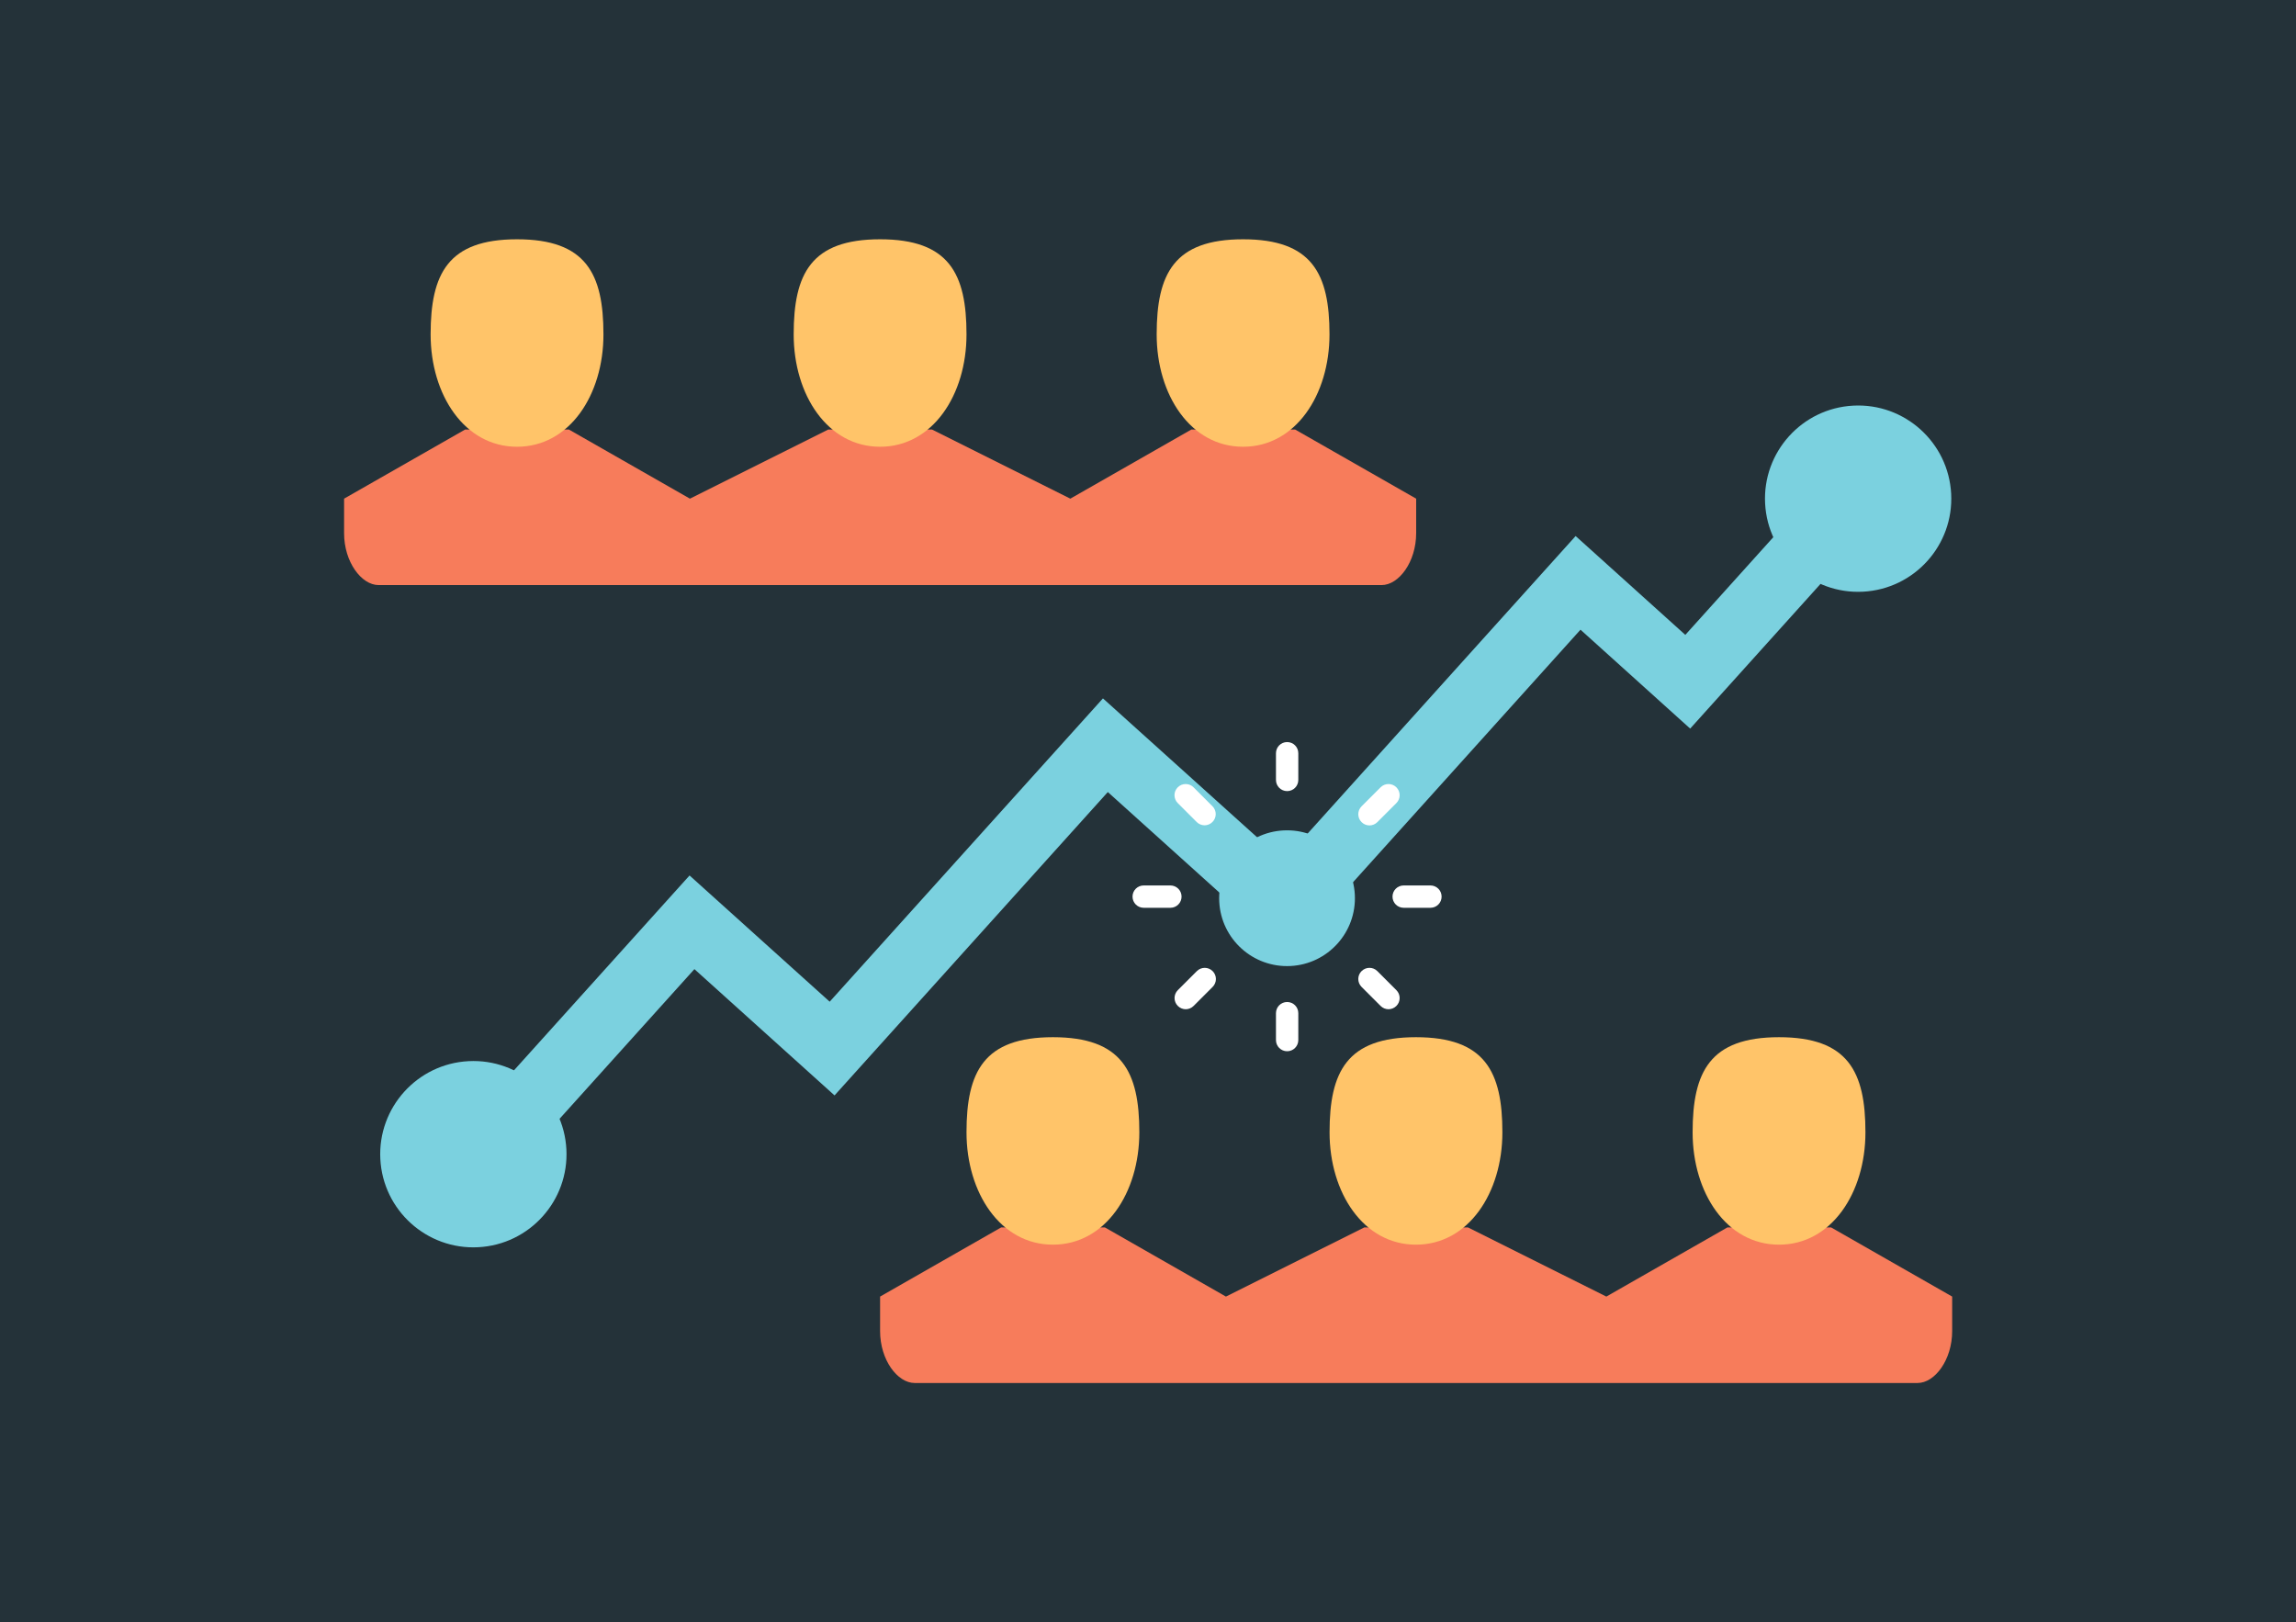
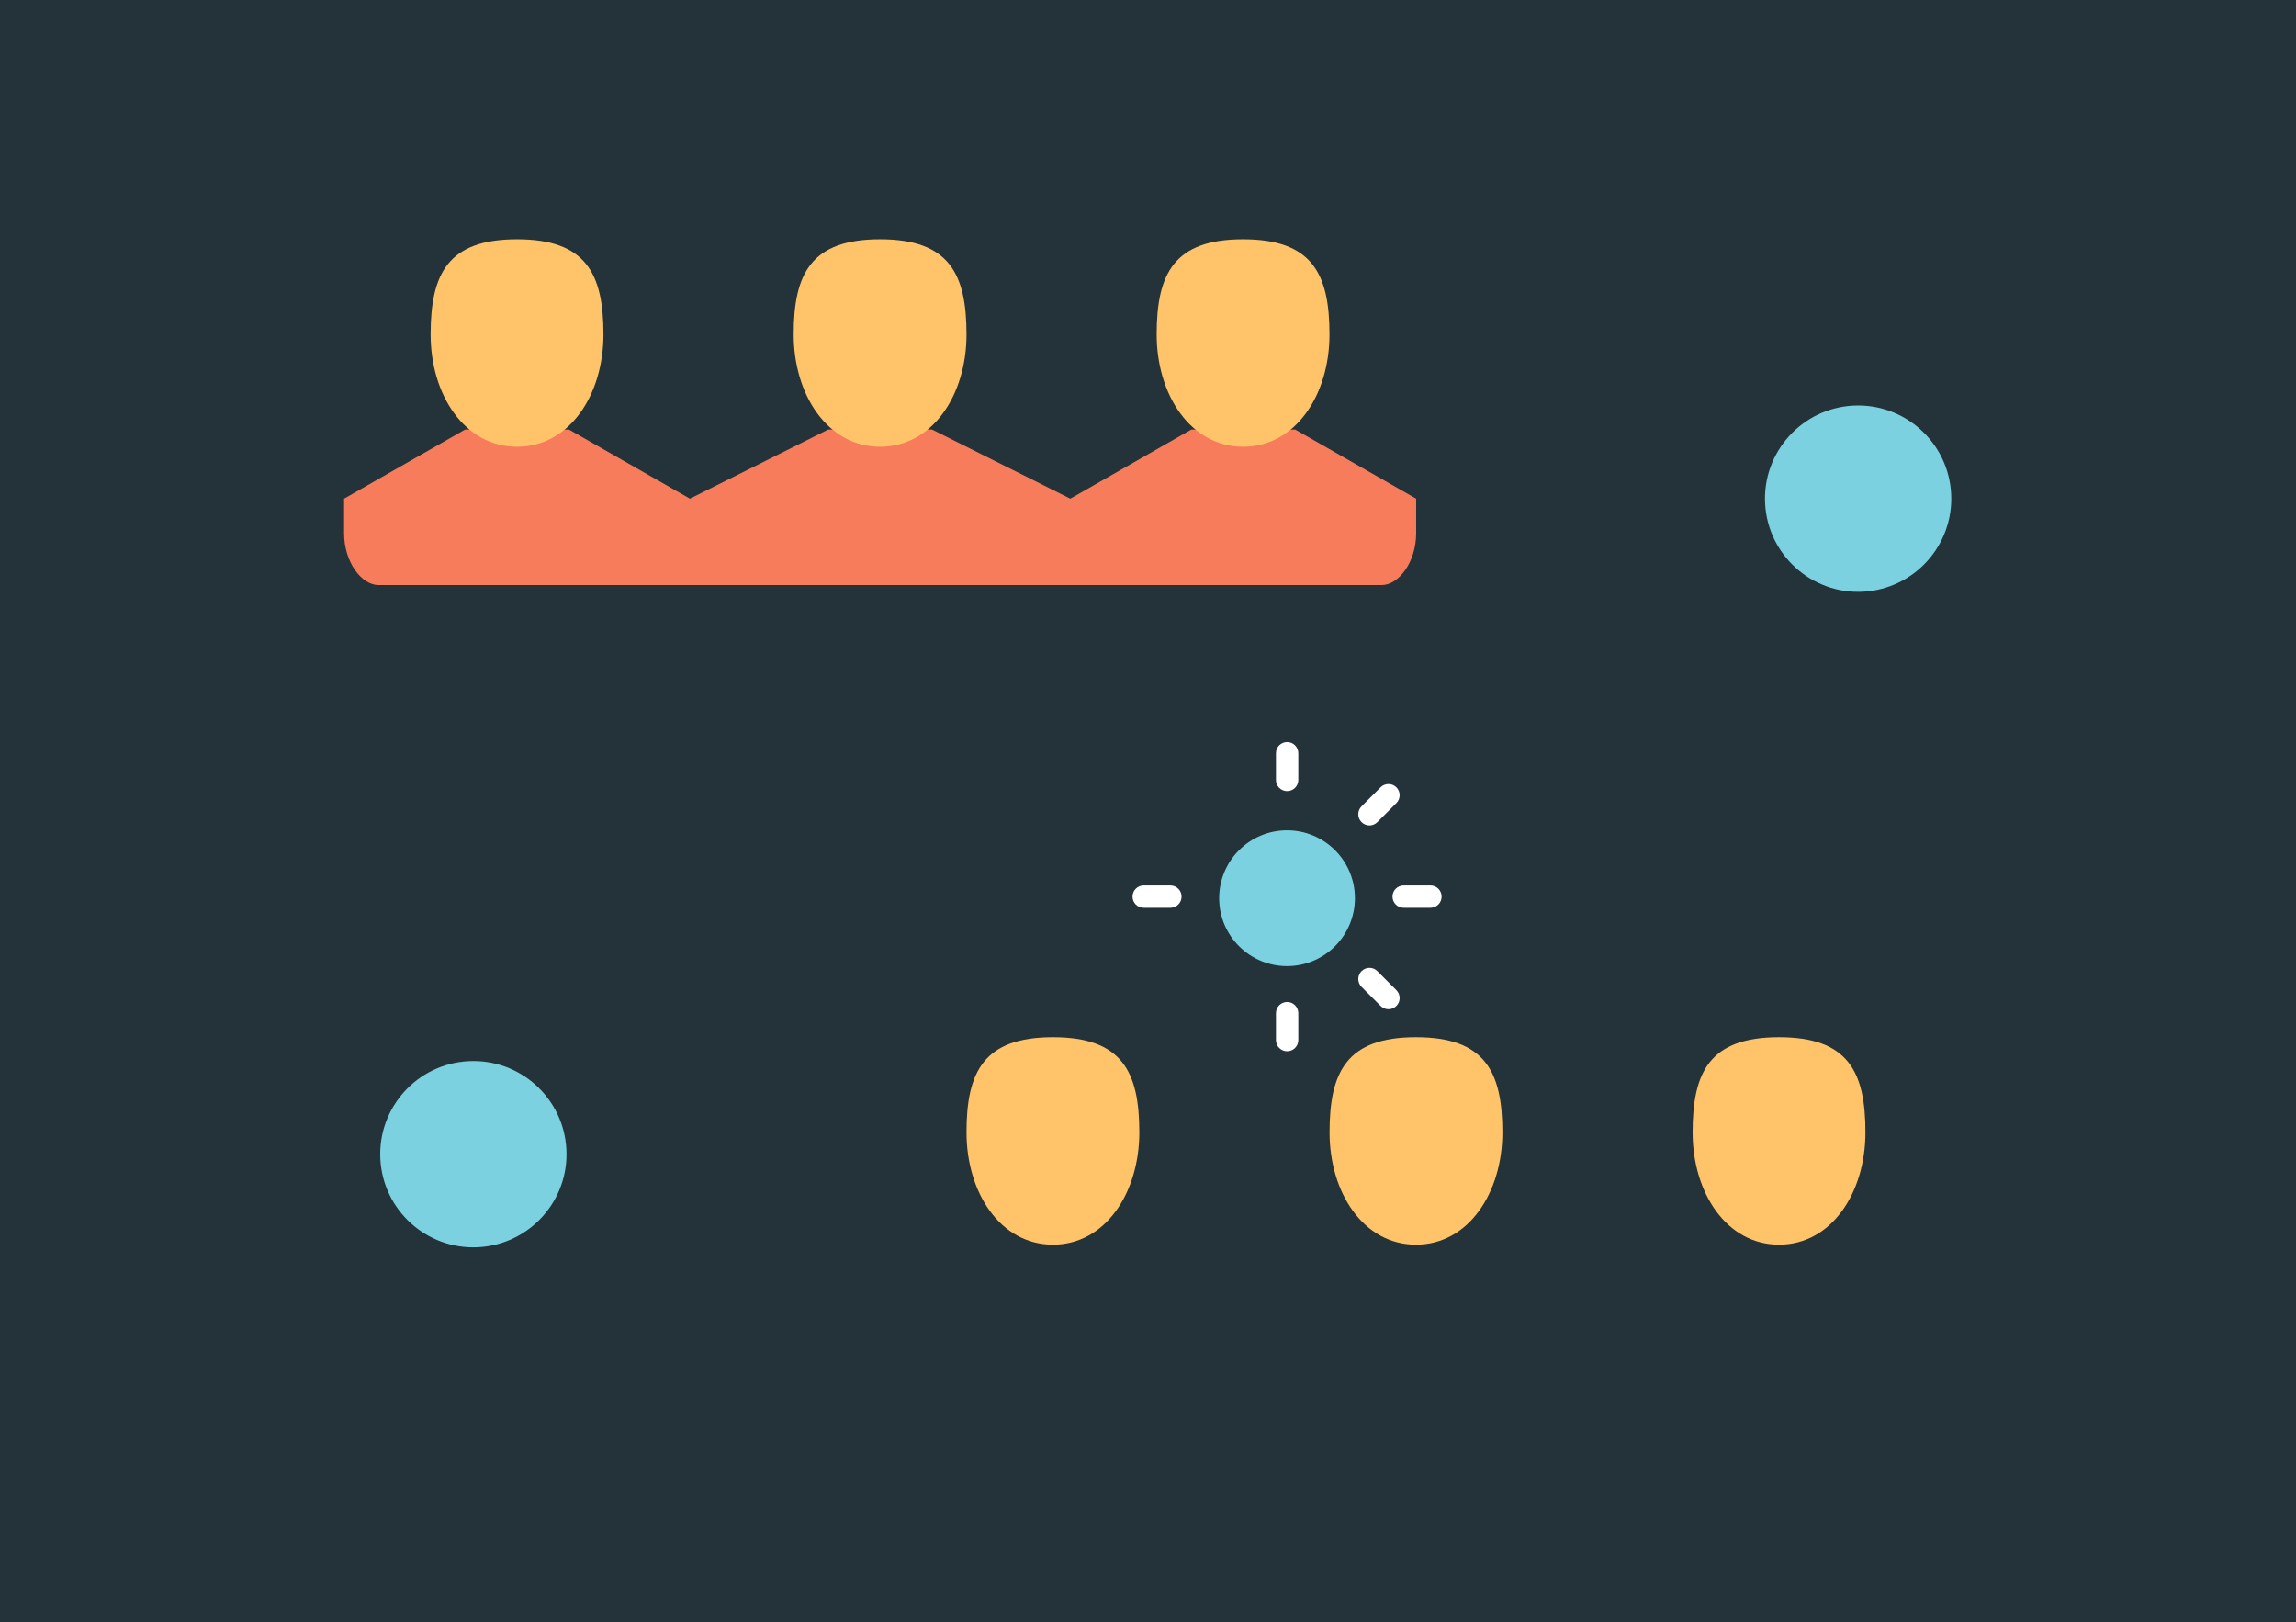
<svg xmlns="http://www.w3.org/2000/svg" viewBox="0 0 368 260">
  <defs>
    <style>.c{fill:#fff;}.d{fill:#ffc469;}.e{fill:#243239;}.f{fill:#f77c5b;}.g{fill:#7bd1df;}</style>
  </defs>
  <g id="a">
    <rect class="e" x="-10.21" y="-10.38" width="389.52" height="278.76" />
  </g>
  <g id="b">
    <g>
      <g>
        <path class="f" d="M102.26,93.77H60.69c-2.77,0-5.54-3.72-5.54-8.31v-5.54l19.4-11.08h16.63l19.4,11.08h0l22.17-11.08h16.63l22.17,11.08h0l19.4-11.08h16.63l19.4,11.08v5.54c0,4.59-2.77,8.31-5.54,8.31H102.26Z" />
        <path class="d" d="M96.72,53.59c0,9.7-5.44,18.01-13.85,18.01s-13.85-8.31-13.85-18.01,2.77-15.24,13.85-15.24,13.85,5.54,13.85,15.24Z" />
        <path class="d" d="M154.91,53.59c0,9.7-5.44,18.01-13.85,18.01s-13.85-8.31-13.85-18.01,2.77-15.24,13.85-15.24,13.85,5.54,13.85,15.24Z" />
        <path class="d" d="M213.09,53.59c0,9.7-5.44,18.01-13.85,18.01s-13.85-8.31-13.85-18.01,2.77-15.24,13.85-15.24,13.85,5.54,13.85,15.24Z" />
      </g>
      <g>
-         <path class="f" d="M188.16,221.65h-41.56c-2.77,0-5.54-3.72-5.54-8.31v-5.54l19.4-11.08h16.63l19.4,11.08h0l22.17-11.08h16.63l22.17,11.08h0l19.4-11.08h16.63l19.4,11.08v5.54c0,4.59-2.77,8.31-5.54,8.31h-119.15Z" />
        <path class="d" d="M182.61,181.47c0,9.7-5.44,18.01-13.85,18.01s-13.85-8.31-13.85-18.01,2.77-15.24,13.85-15.24,13.85,5.54,13.85,15.24Z" />
        <path class="d" d="M240.8,181.47c0,9.7-5.44,18.01-13.85,18.01s-13.85-8.31-13.85-18.01,2.77-15.24,13.85-15.24,13.85,5.54,13.85,15.24Z" />
        <path class="d" d="M298.99,181.47c0,9.7-5.44,18.01-13.85,18.01s-13.85-8.31-13.85-18.01,2.77-15.24,13.85-15.24,13.85,5.54,13.85,15.24Z" />
      </g>
      <g>
-         <polygon class="g" points="80.17 189.87 72.27 182.76 110.52 140.31 132.98 160.54 176.78 111.93 205.66 137.95 252.54 85.91 270.12 101.75 293.82 75.44 301.72 82.56 270.9 116.77 253.32 100.92 206.44 152.96 177.56 126.94 133.76 175.56 111.3 155.32 80.17 189.87" />
        <path class="g" d="M90.78,184.2c.43,8.23-5.9,15.26-14.13,15.69-8.23,.43-15.26-5.9-15.69-14.13-.43-8.23,5.9-15.26,14.13-15.69,8.23-.43,15.26,5.9,15.69,14.13Z" />
        <path class="g" d="M312.73,79.14c.43,8.23-5.9,15.26-14.13,15.69-8.23,.43-15.26-5.9-15.69-14.13-.43-8.23,5.9-15.26,14.13-15.69,8.23-.43,15.26,5.9,15.69,14.13Z" />
        <path class="g" d="M217.15,143.39c.31,6-4.3,11.12-10.3,11.43-6,.31-11.12-4.3-11.43-10.3-.31-6,4.3-11.12,10.3-11.43,6-.31,11.12,4.3,11.43,10.3Z" />
      </g>
      <g>
        <path class="c" d="M187.59,145.49h-4.28c-.99,0-1.79-.8-1.79-1.79s.8-1.79,1.79-1.79h4.28c.99,0,1.79,.8,1.79,1.79s-.8,1.79-1.79,1.79Z" />
        <path class="c" d="M229.27,145.49h-4.29c-.99,0-1.79-.8-1.79-1.79s.8-1.79,1.79-1.79h4.29c.99,0,1.79,.8,1.79,1.79s-.8,1.79-1.79,1.79Z" />
        <path class="c" d="M222.55,161.75c-.46,0-.92-.18-1.27-.53l-3.05-3.05c-.7-.7-.7-1.84,0-2.53,.7-.7,1.84-.7,2.53,0l3.05,3.05c.7,.7,.7,1.84,0,2.53-.35,.35-.81,.53-1.27,.53Z" />
-         <path class="c" d="M193.07,132.27c-.46,0-.92-.18-1.27-.53l-3.03-3.03c-.7-.7-.7-1.84,0-2.53,.7-.7,1.84-.7,2.53,0l3.03,3.03c.7,.7,.7,1.84,0,2.53-.35,.35-.81,.53-1.27,.53Z" />
        <path class="c" d="M206.3,126.79c-.99,0-1.79-.8-1.79-1.79v-4.28c0-.99,.8-1.79,1.79-1.79s1.79,.8,1.79,1.79v4.28c0,.99-.8,1.79-1.79,1.79Z" />
        <path class="c" d="M206.3,168.48c-.99,0-1.79-.8-1.79-1.79v-4.31c0-.99,.8-1.79,1.79-1.79s1.79,.8,1.79,1.79v4.31c0,.99-.8,1.79-1.79,1.79Z" />
        <path class="c" d="M219.5,132.29c-.46,0-.92-.18-1.27-.53-.7-.7-.7-1.83,0-2.53l3.05-3.05c.7-.7,1.83-.7,2.53,0,.7,.7,.7,1.83,0,2.53l-3.05,3.05c-.35,.35-.81,.53-1.27,.53Z" />
-         <path class="c" d="M190.05,161.75c-.46,0-.92-.18-1.27-.53-.7-.7-.7-1.83,0-2.53l3.05-3.05c.7-.7,1.83-.7,2.53,0,.7,.7,.7,1.83,0,2.53l-3.05,3.05c-.35,.35-.81,.53-1.27,.53Z" />
      </g>
    </g>
  </g>
</svg>